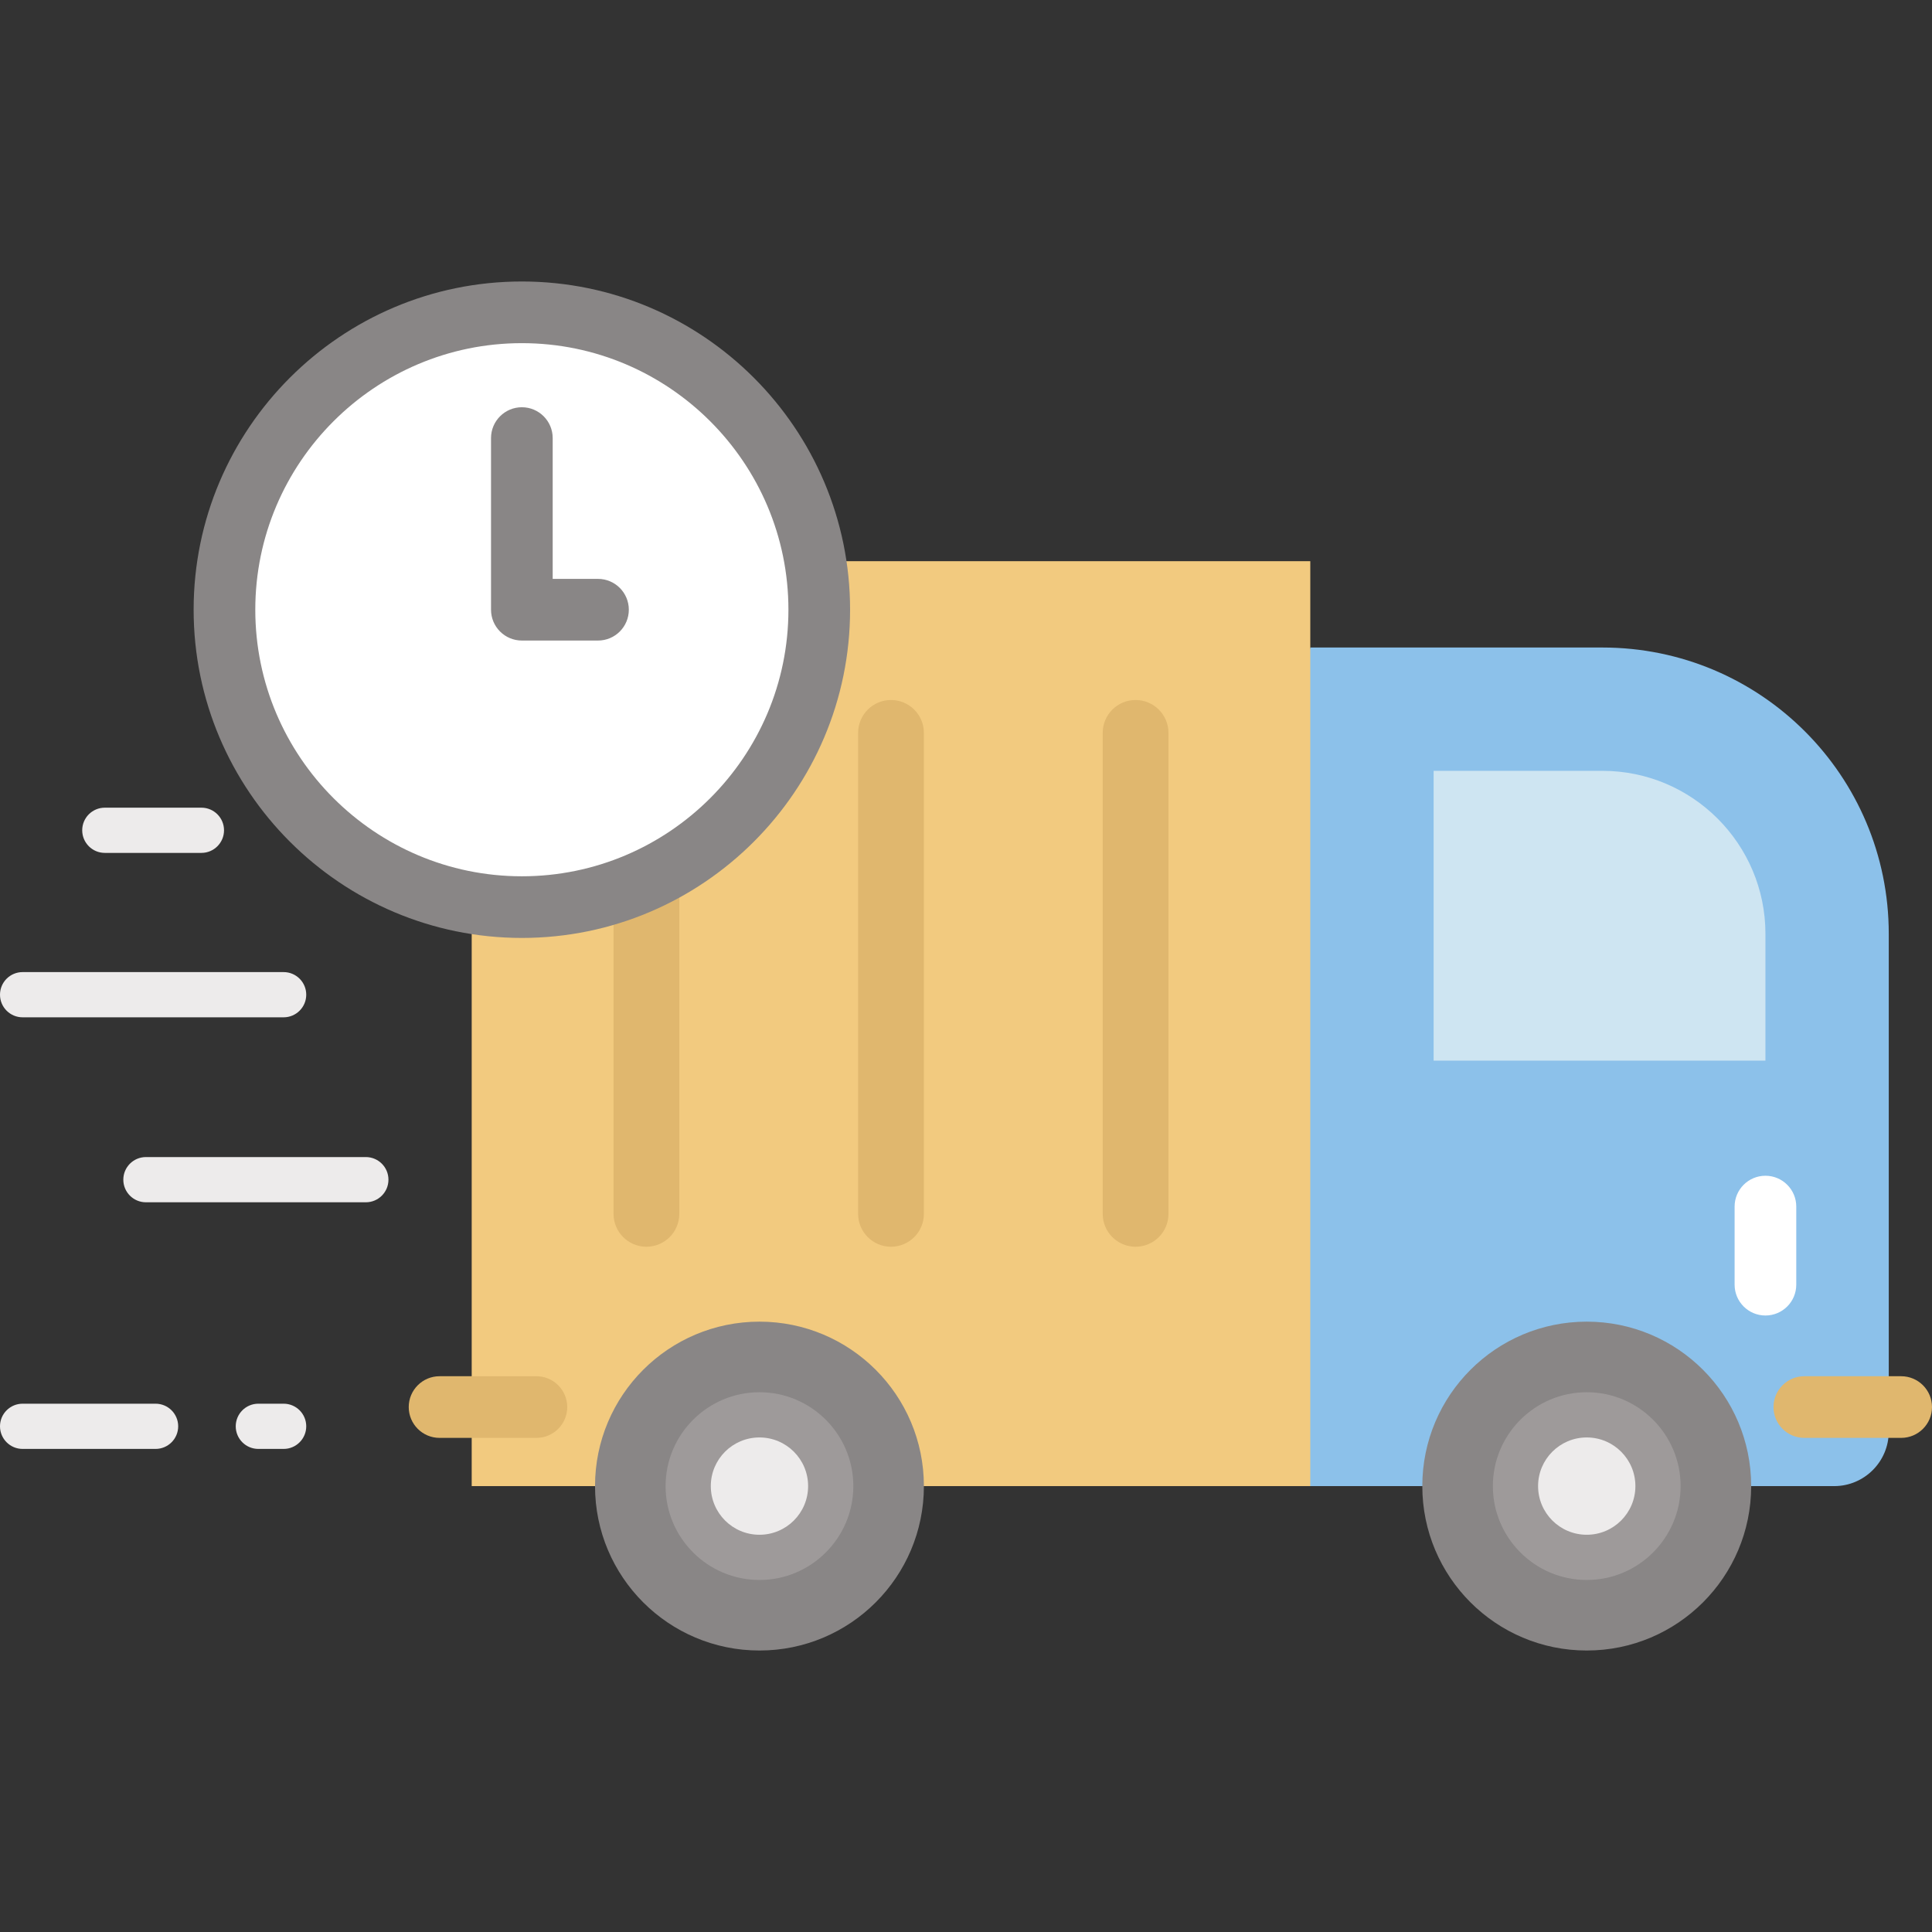
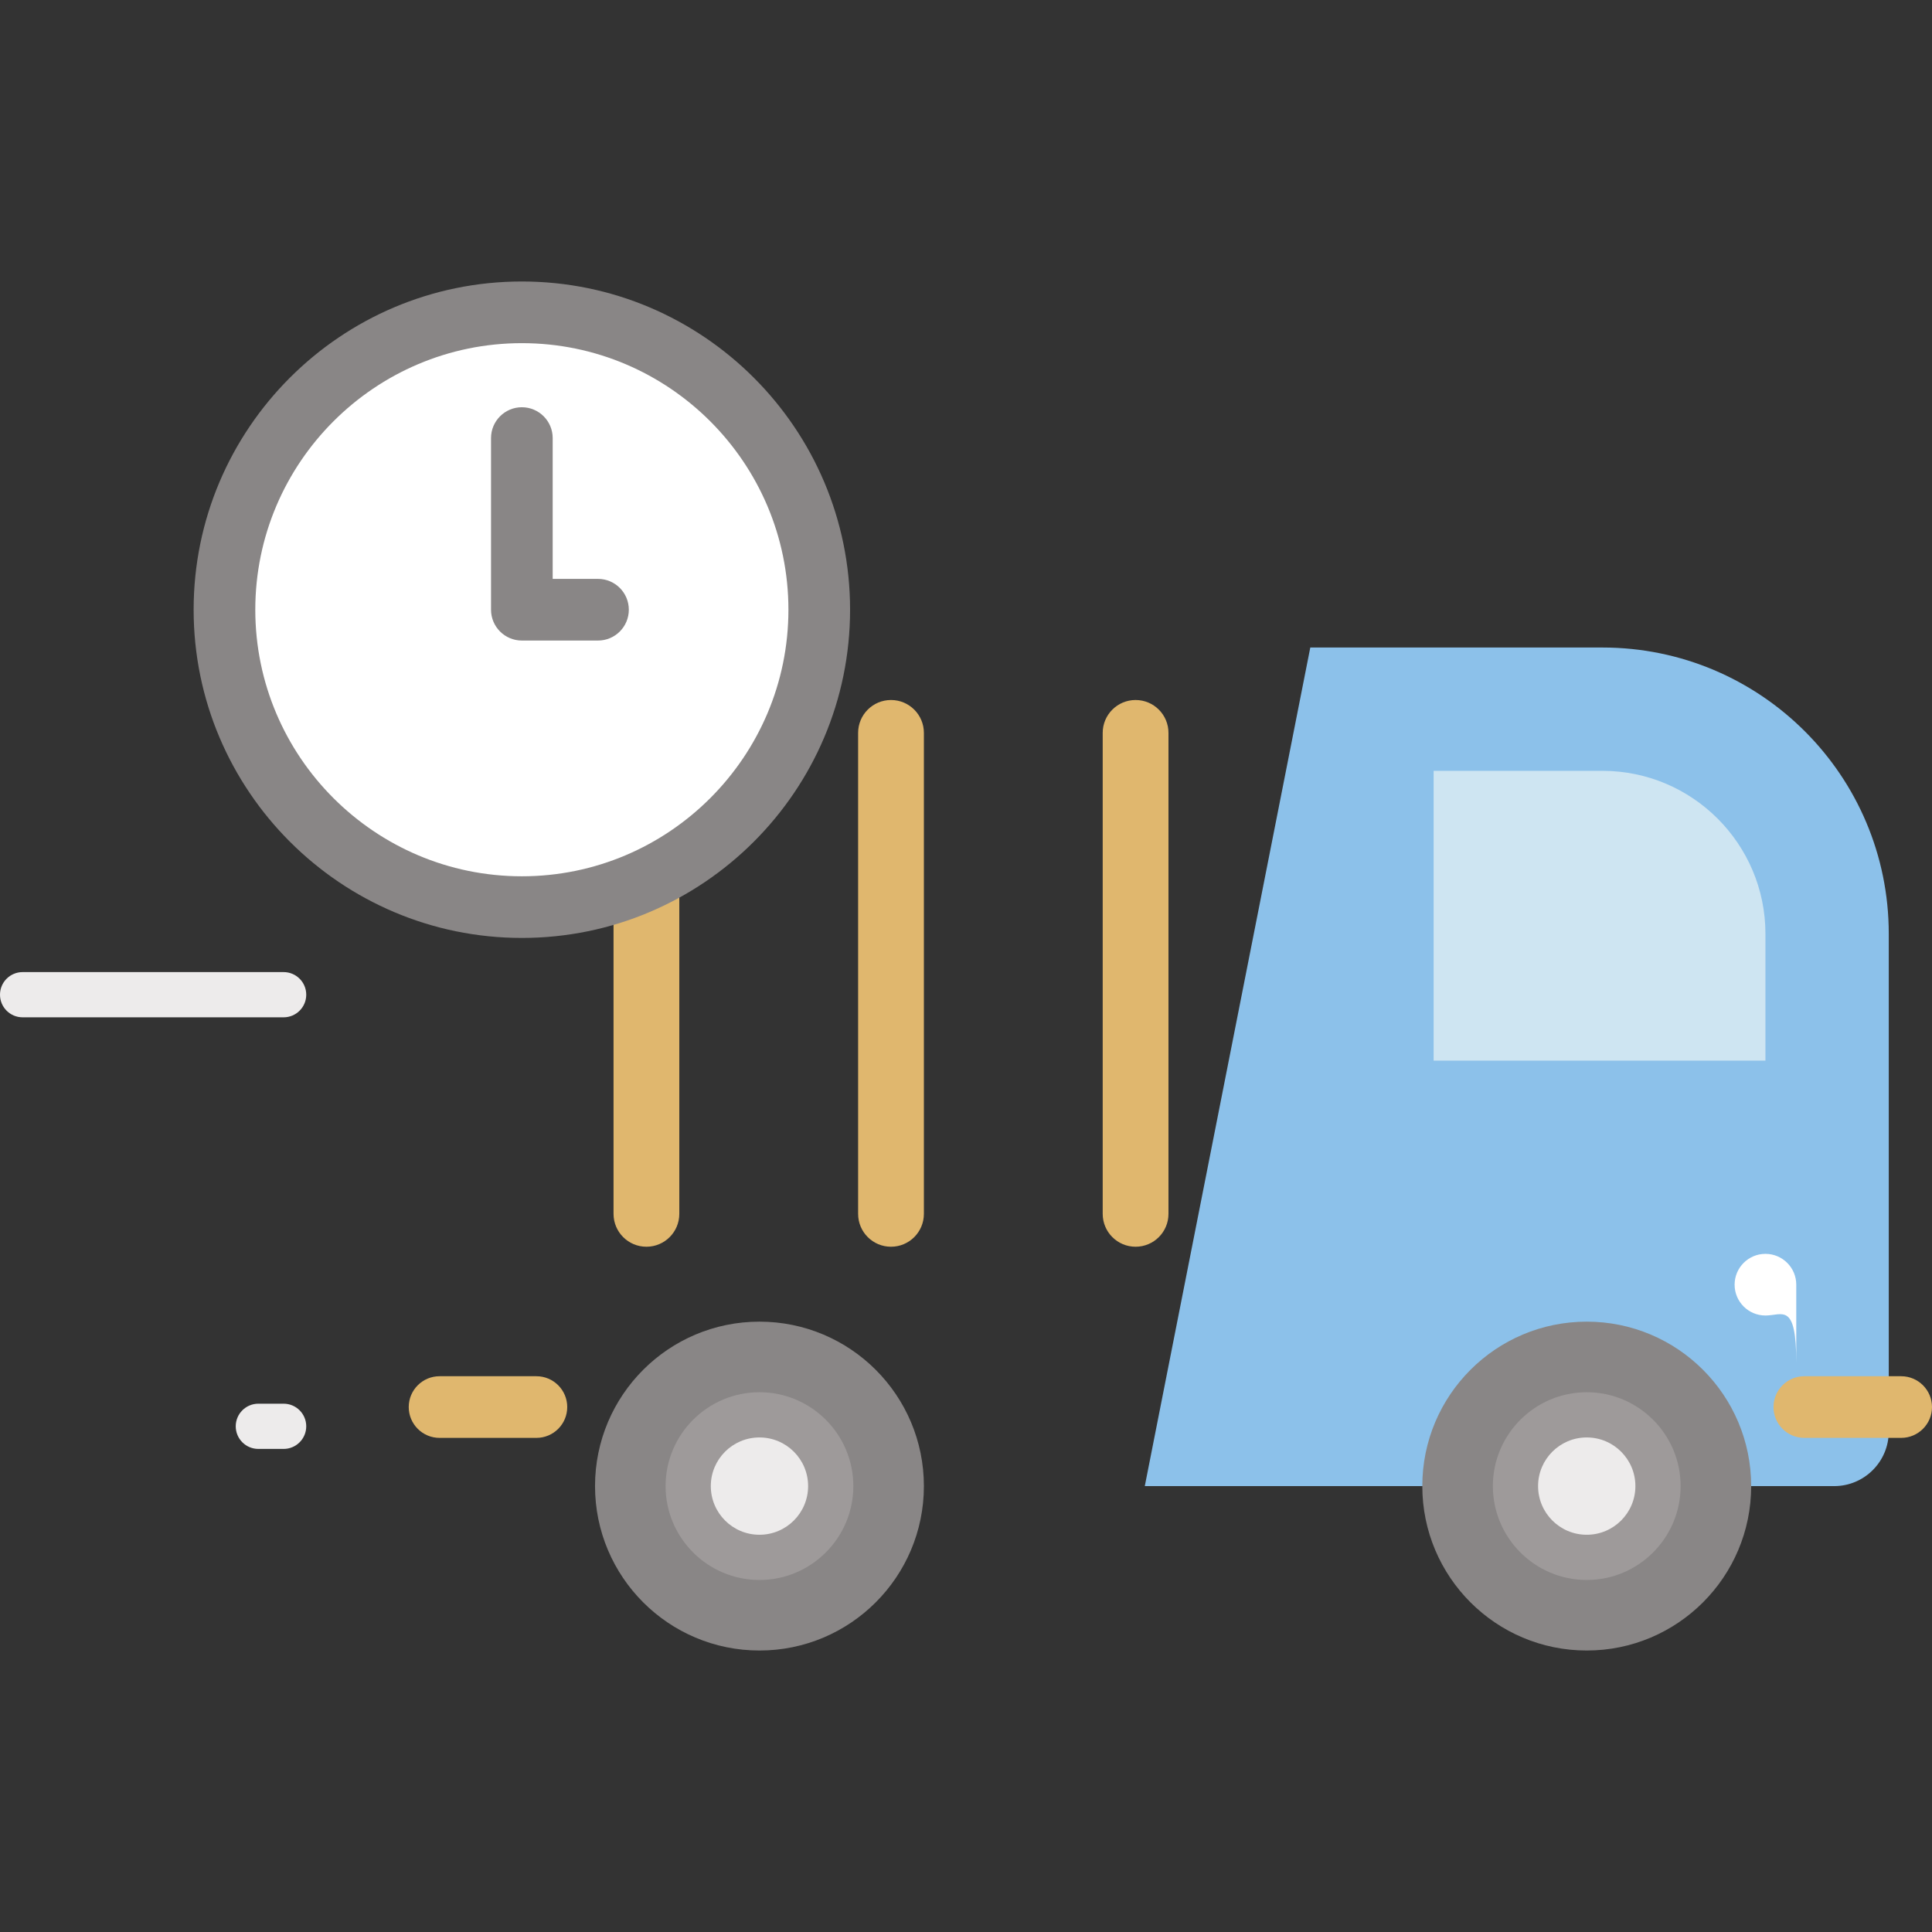
<svg xmlns="http://www.w3.org/2000/svg" height="800px" width="800px" version="1.1" id="Layer_1" viewBox="0 0 512.001 512.001" xml:space="preserve">
  <rect x="0" y="0" width="512.001" height="512.001" fill="#333333" stroke="none" />
  <path style="fill:#8CC1EA;" d="M376.929,393.834h-73.547l43.861-222.235h77.423c41.909,0,75.876,33.967,75.876,75.865v131.895  c0,7.995-6.481,14.476-14.476,14.476H464.08" />
-   <polyline style="fill:#F2CA7F;" points="157.689,393.834 125.007,393.834 125.007,148.721 347.243,148.721 347.243,171.598   347.243,393.834 244.84,393.834 " />
  <circle style="fill:#898686;" cx="201.265" cy="393.828" r="43.576" />
  <circle style="fill:#EDEBEB;" cx="201.265" cy="393.828" r="17.583" />
  <circle style="fill:#898686;" cx="420.504" cy="393.828" r="43.576" />
  <path style="fill:#CEE5F2;" d="M467.86,281.082v-33.619c0-23.811-19.377-43.183-43.194-43.183h-44.741v76.802H467.86z" />
  <path style="fill:#9E9A9A;" d="M201.265,380.94c7.121,0,12.894,5.773,12.894,12.894s-5.773,12.894-12.894,12.894  c-7.121,0-12.894-5.773-12.894-12.894S194.143,380.94,201.265,380.94 M201.265,368.957c-13.718,0-24.877,11.16-24.877,24.877  s11.16,24.877,24.877,24.877c13.718,0,24.877-11.16,24.877-24.877S214.982,368.957,201.265,368.957L201.265,368.957z" />
  <circle style="fill:#EDEBEB;" cx="420.504" cy="393.828" r="17.583" />
  <path style="fill:#9E9A9A;" d="M420.503,380.94c7.121,0,12.894,5.773,12.894,12.894s-5.773,12.894-12.894,12.894  c-7.121,0-12.894-5.773-12.894-12.894S413.383,380.94,420.503,380.94 M420.503,368.957c-13.718,0-24.877,11.16-24.877,24.877  s11.16,24.877,24.877,24.877c13.718,0,24.877-11.16,24.877-24.877S434.221,368.957,420.503,368.957L420.503,368.957z" />
-   <path style="fill:#FFFFFF;" d="M467.86,348.624c-4.512,0-8.17-3.658-8.17-8.17v-20.698c0-4.512,3.658-8.17,8.17-8.17  c4.512,0,8.17,3.658,8.17,8.17v20.698C476.031,344.966,472.372,348.624,467.86,348.624z" />
+   <path style="fill:#FFFFFF;" d="M467.86,348.624c-4.512,0-8.17-3.658-8.17-8.17c0-4.512,3.658-8.17,8.17-8.17  c4.512,0,8.17,3.658,8.17,8.17v20.698C476.031,344.966,472.372,348.624,467.86,348.624z" />
  <g>
    <path style="fill:#E0B76E;" d="M171.309,330.398L171.309,330.398c-4.813,0-8.715-3.902-8.715-8.715V194.224   c0-4.813,3.902-8.715,8.715-8.715l0,0c4.813,0,8.715,3.902,8.715,8.715v127.459C180.024,326.495,176.122,330.398,171.309,330.398z" />
    <path style="fill:#E0B76E;" d="M236.125,330.398L236.125,330.398c-4.813,0-8.715-3.902-8.715-8.715V194.224   c0-4.813,3.902-8.715,8.715-8.715l0,0c4.813,0,8.715,3.902,8.715,8.715v127.459C244.84,326.495,240.938,330.398,236.125,330.398z" />
    <path style="fill:#E0B76E;" d="M300.943,330.398L300.943,330.398c-4.813,0-8.715-3.902-8.715-8.715V194.224   c0-4.813,3.902-8.715,8.715-8.715l0,0c4.813,0,8.715,3.902,8.715,8.715v127.459C309.658,326.495,305.756,330.398,300.943,330.398z" />
    <path style="fill:#E0B76E;" d="M503.83,381.054h-25.664c-4.512,0-8.17-3.658-8.17-8.17c0-4.512,3.658-8.17,8.17-8.17h25.665   c4.512,0,8.17,3.658,8.17,8.17C512.001,377.396,508.342,381.054,503.83,381.054z" />
    <path style="fill:#E0B76E;" d="M142.152,381.054h-25.664c-4.512,0-8.17-3.658-8.17-8.17c0-4.512,3.658-8.17,8.17-8.17h25.665   c4.512,0,8.17,3.658,8.17,8.17C150.324,377.396,146.665,381.054,142.152,381.054z" />
  </g>
  <g>
-     <path style="fill:#EDEBEB;" d="M53.377,226.027H27.779c-3.308,0-5.992-2.682-5.992-5.992c0-3.31,2.683-5.992,5.992-5.992h25.597   c3.308,0,5.992,2.682,5.992,5.992C59.368,223.344,56.685,226.027,53.377,226.027z" />
-     <path style="fill:#EDEBEB;" d="M96.952,318.619H38.673c-3.308,0-5.992-2.682-5.992-5.992s2.683-5.992,5.992-5.992h58.279   c3.308,0,5.992,2.682,5.992,5.992S100.261,318.619,96.952,318.619z" />
    <path style="fill:#EDEBEB;" d="M75.165,269.599H5.992c-3.308,0-5.992-2.682-5.992-5.992s2.683-5.992,5.992-5.992h69.173   c3.308,0,5.992,2.682,5.992,5.992S78.473,269.599,75.165,269.599z" />
    <path style="fill:#EDEBEB;" d="M75.165,383.979h-6.701c-3.308,0-5.992-2.682-5.992-5.992s2.683-5.992,5.992-5.992h6.701   c3.308,0,5.992,2.682,5.992,5.992S78.473,383.979,75.165,383.979z" />
-     <path style="fill:#EDEBEB;" d="M41.229,383.979H5.992c-3.308,0-5.992-2.682-5.992-5.992s2.683-5.992,5.992-5.992h35.237   c3.308,0,5.992,2.682,5.992,5.992S44.538,383.979,41.229,383.979z" />
  </g>
  <circle style="fill:#FFFFFF;" cx="138.298" cy="161.582" r="78.817" />
  <g>
    <path style="fill:#898686;" d="M138.298,248.564c-47.963,0-86.983-39.021-86.983-86.983s39.02-86.983,86.983-86.983   s86.983,39.021,86.983,86.983S186.262,248.564,138.298,248.564z M138.298,90.939c-38.952,0-70.643,31.69-70.643,70.643   s31.69,70.643,70.643,70.643s70.643-31.69,70.643-70.643S177.25,90.939,138.298,90.939z" />
    <path style="fill:#898686;" d="M158.478,169.751h-20.18c-4.513,0-8.17-3.658-8.17-8.17v-45.487c0-4.512,3.657-8.17,8.17-8.17   c4.513,0,8.17,3.658,8.17,8.17v37.317h12.008c4.513,0,8.17,3.658,8.17,8.17C166.647,166.093,162.99,169.751,158.478,169.751z" />
  </g>
</svg>